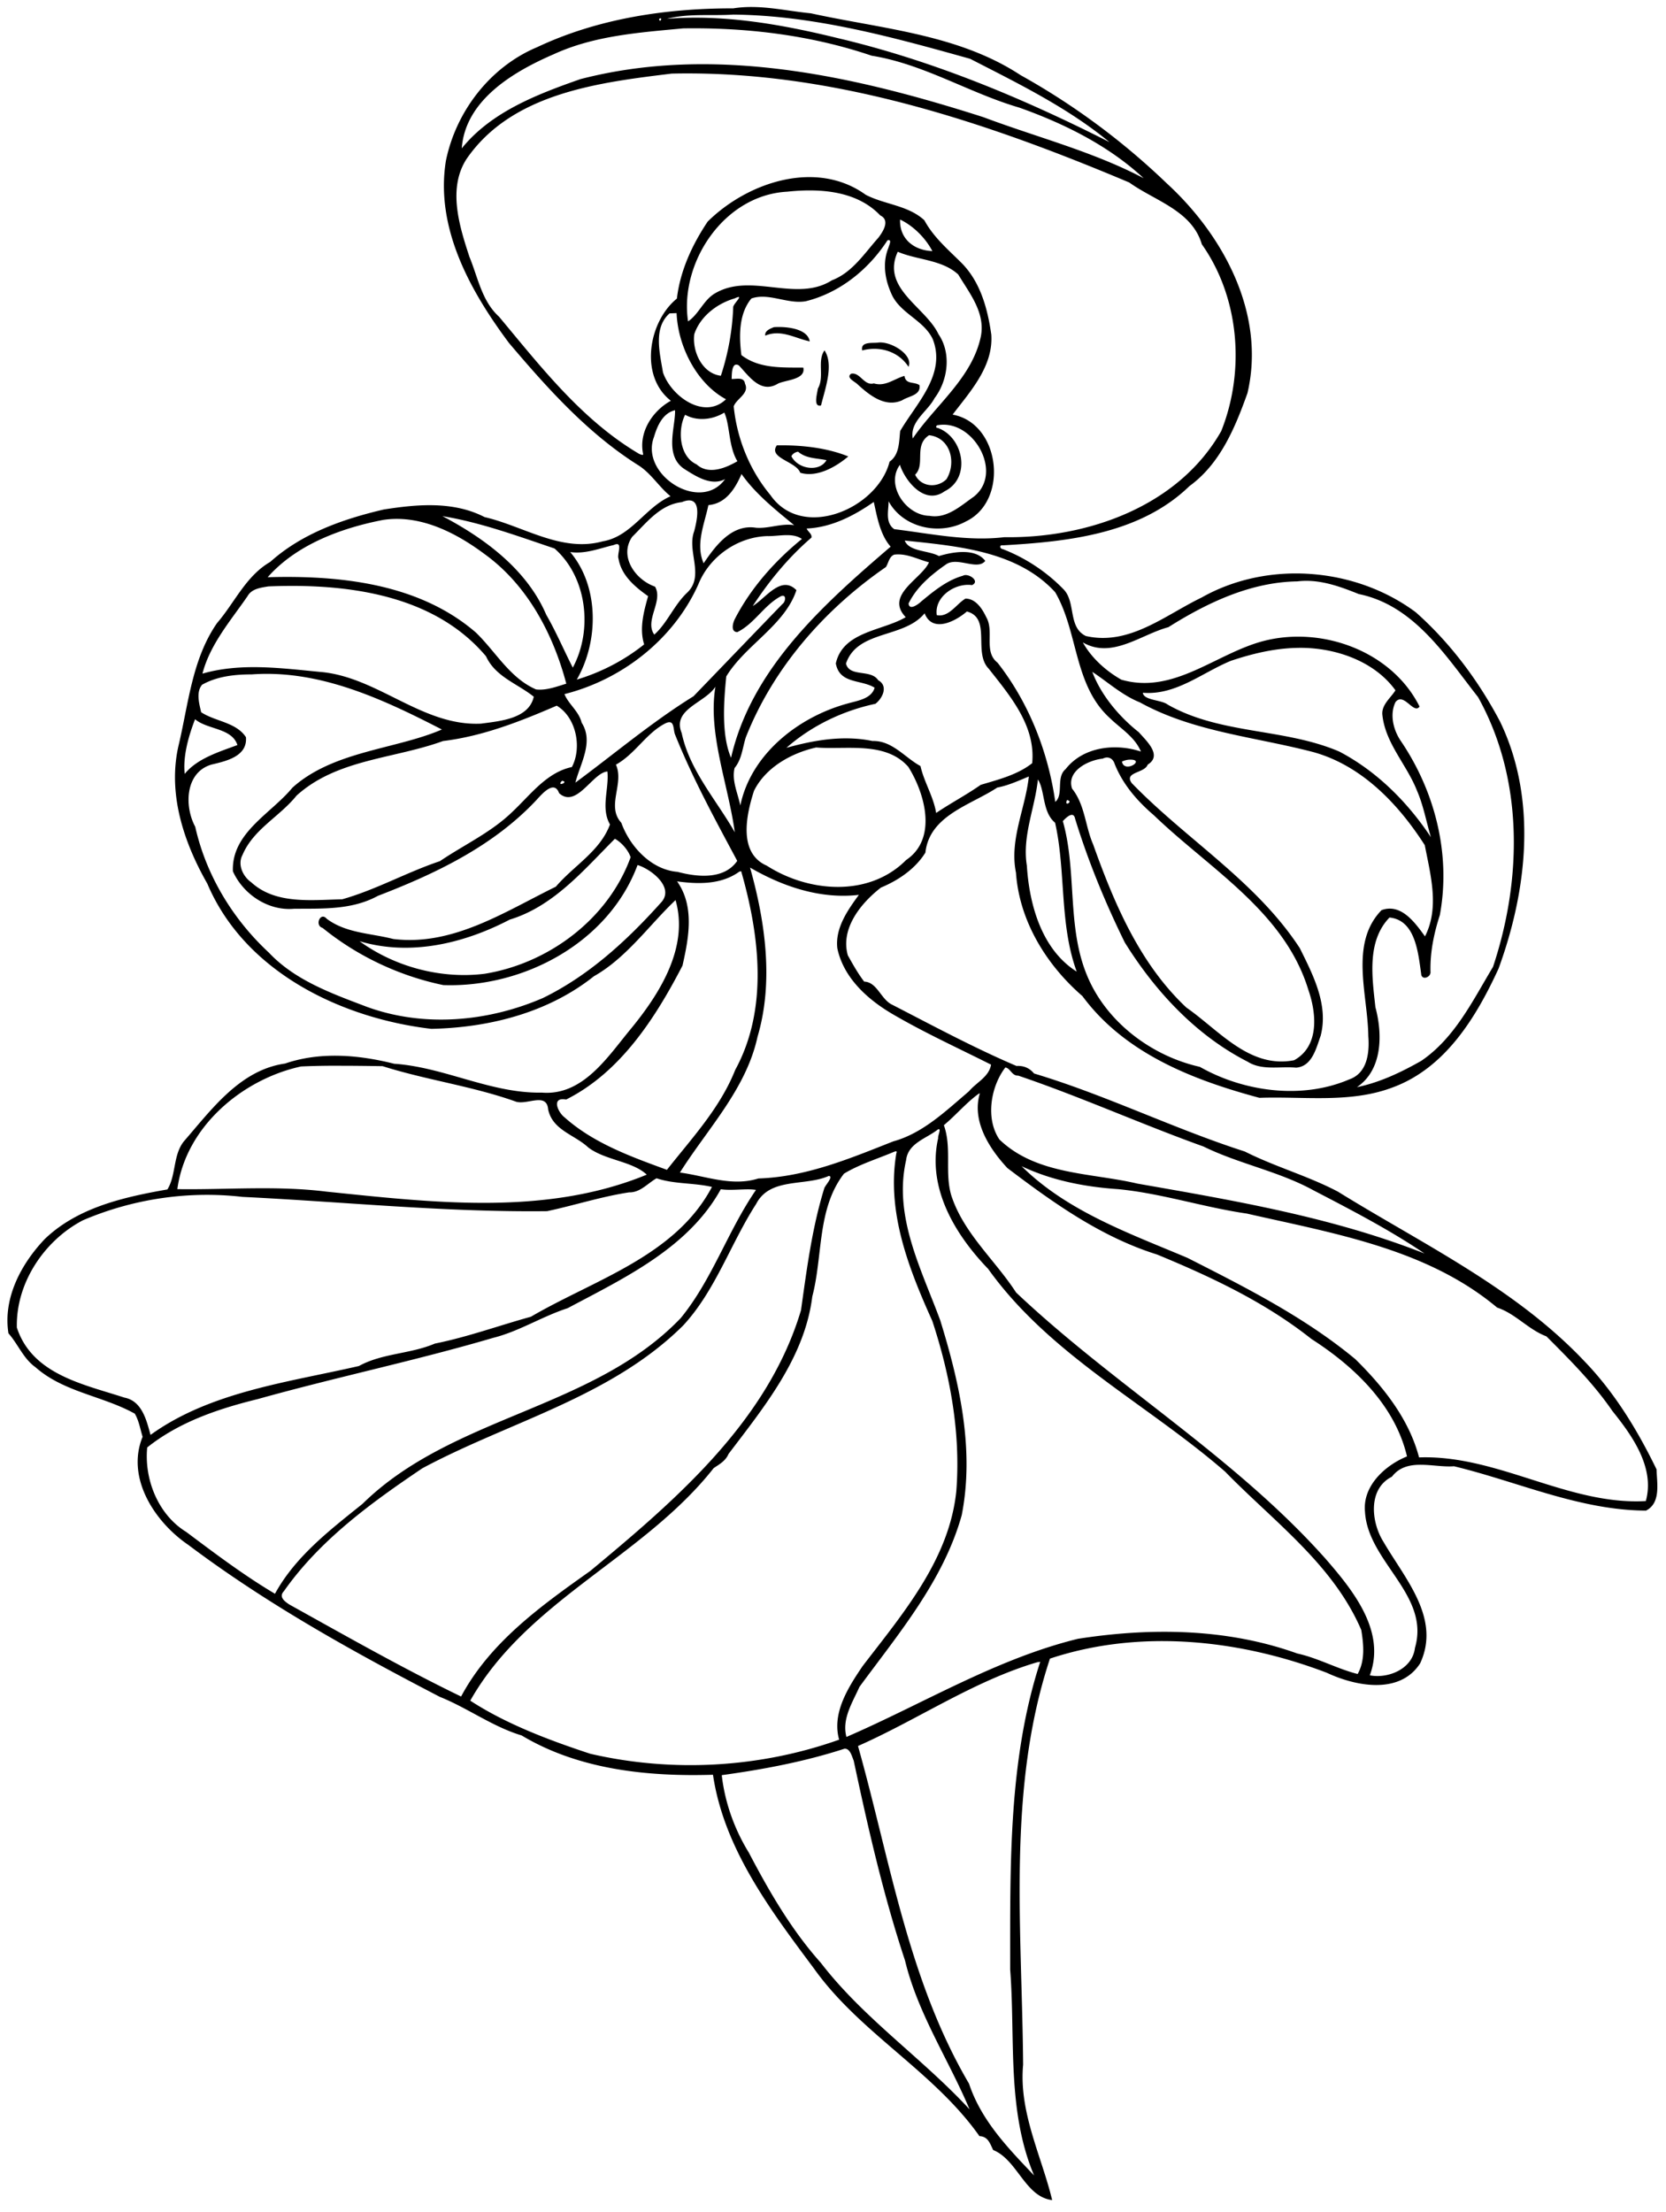
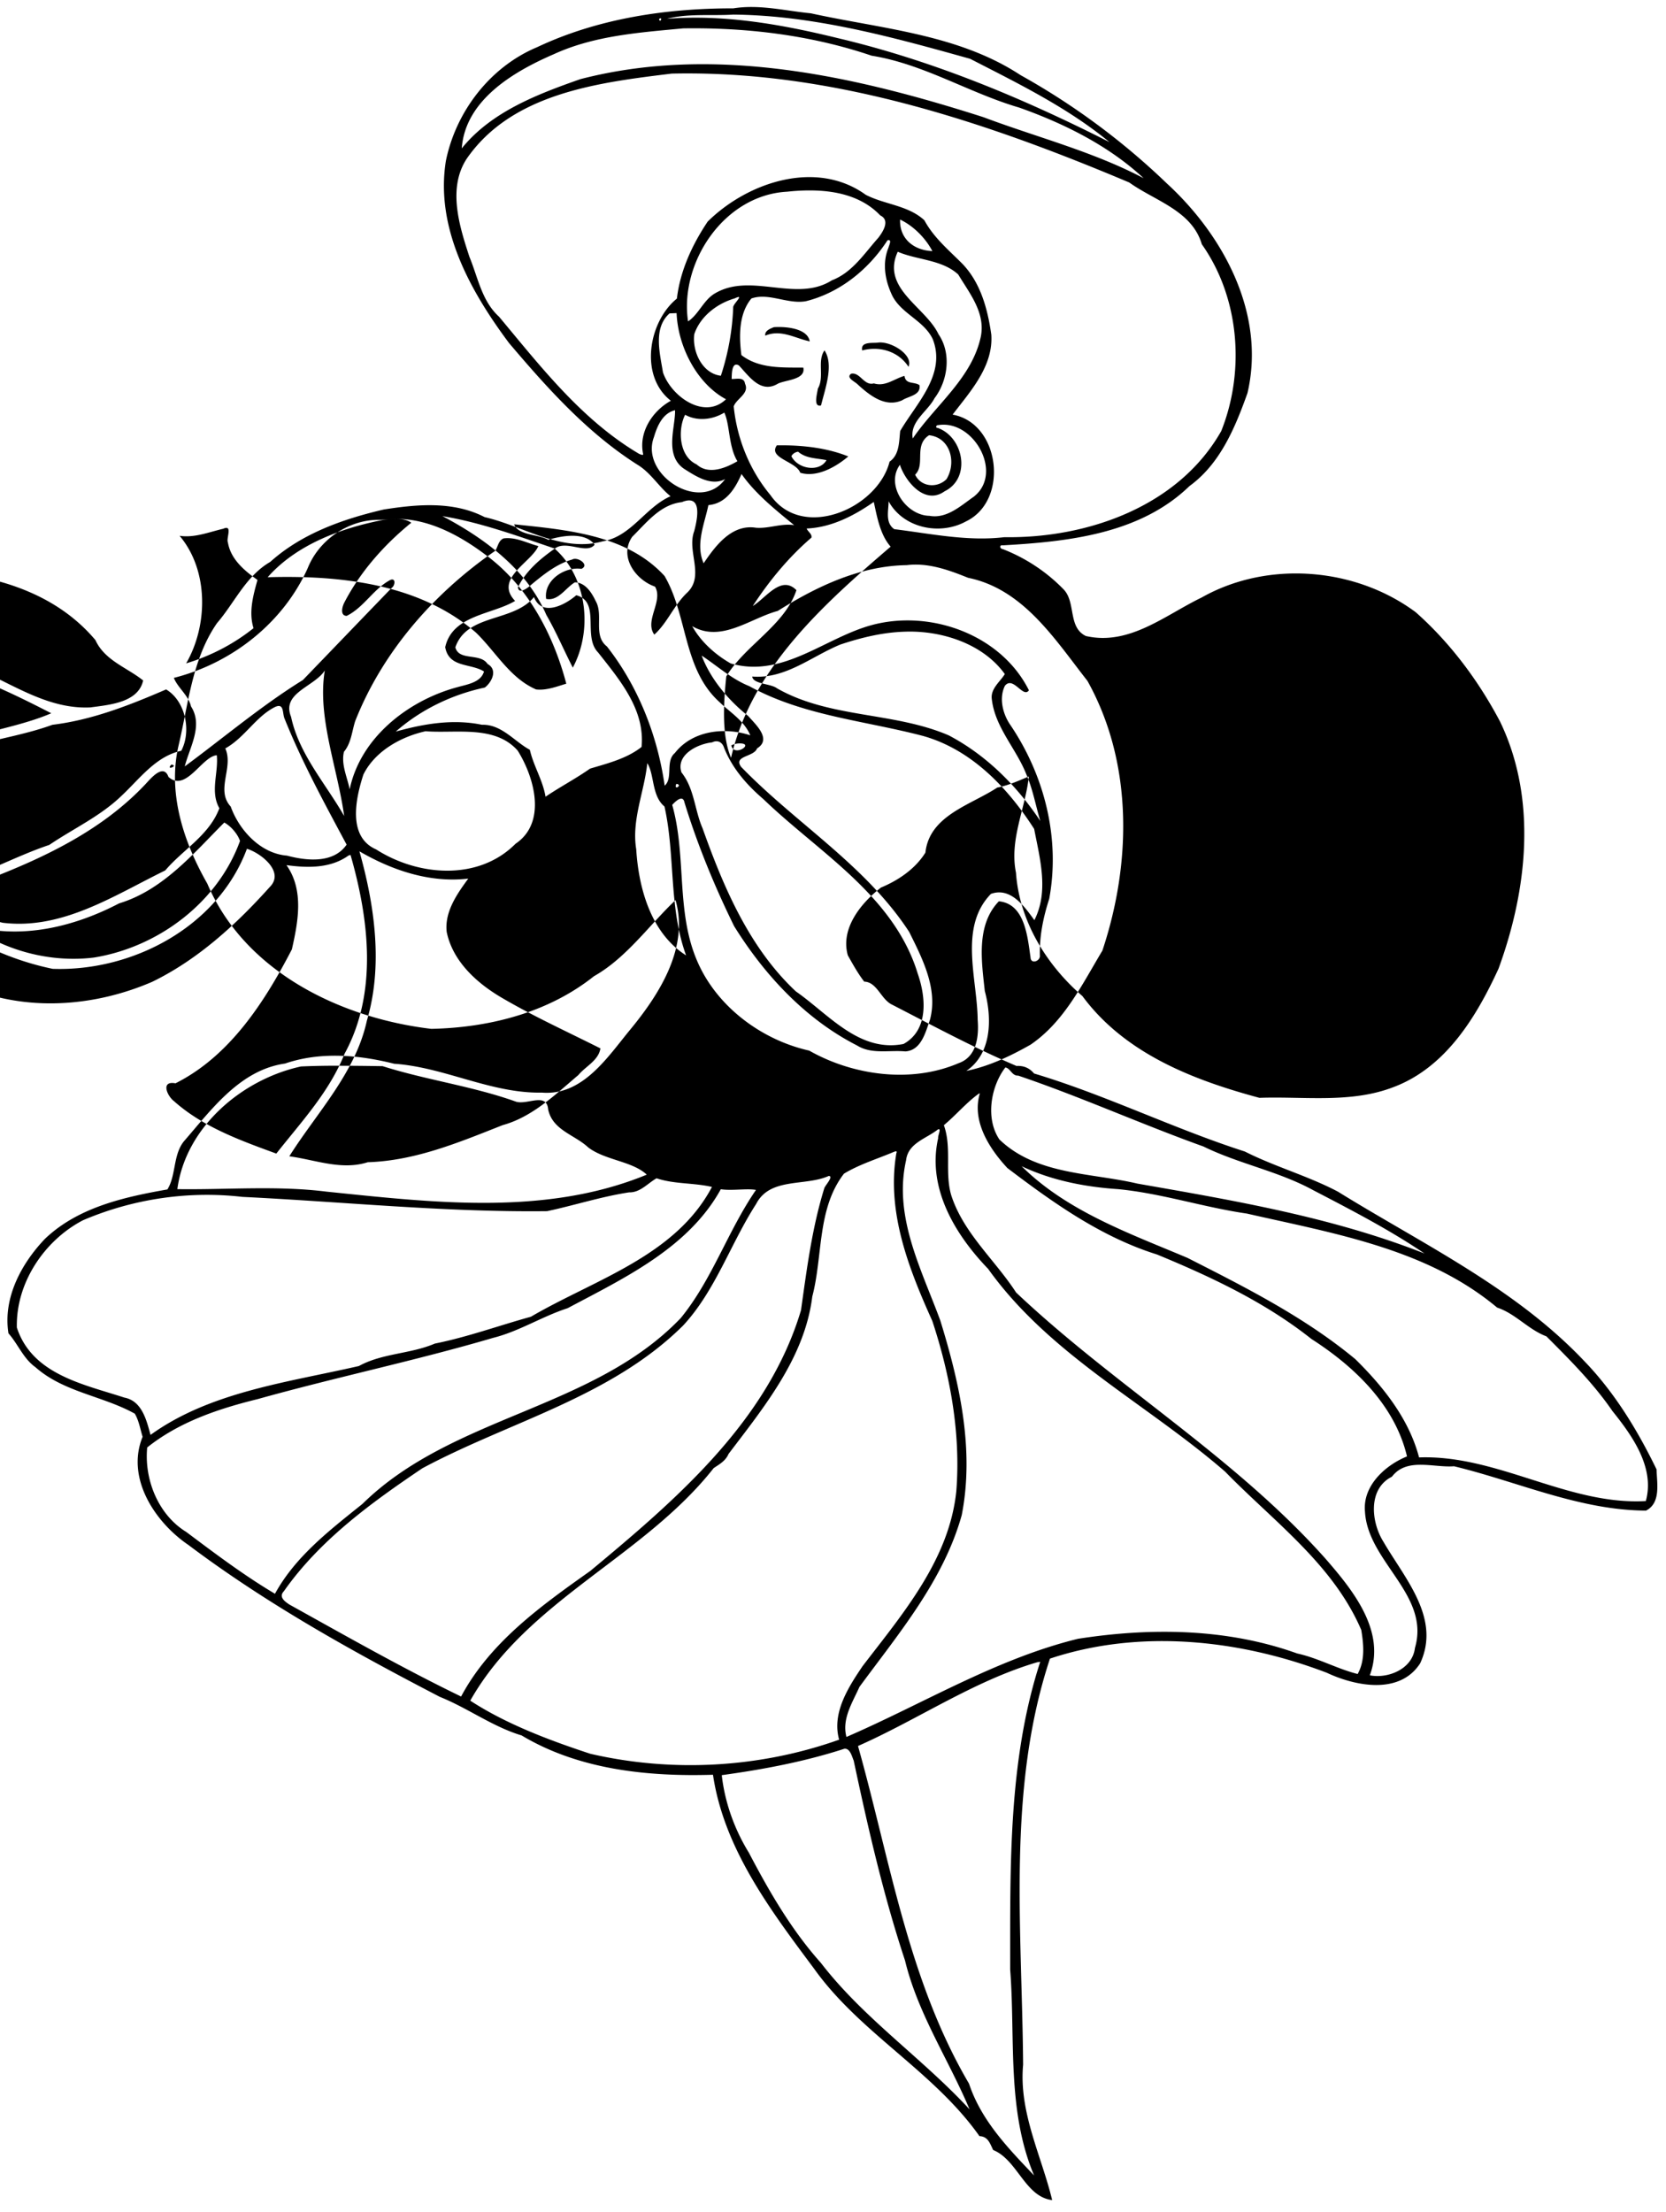
<svg xmlns="http://www.w3.org/2000/svg" height="1760pt" width="1768" viewBox="0 0 1326 1760">
-   <path d="M599.2 5.575c-5.152-.058-10.32.236-15.528 1.066-53.184-.09-107.712 8.039-156.144 30.888-37.328 15.61-64.576 51.03-72.632 90.416-8.608 53.424 19.376 103.608 50.224 144.944 30.344 35.752 62.28 71.48 102.192 96.8 10.736 6.464 16.992 17.592 26.384 25.12-20.032 8.808-31.256 32.064-53.936 35.864-32.928 9.112-63.008-12.104-94.08-19.28-24.8-12.808-53.632-10.208-80.272-6.024-32.472 7.584-65.128 19.064-90.352 41.704-19.368 11.208-28.248 32.36-42.328 48.672-19.736 28.504-22.68 63.752-30.416 96.584-9.192 38.344 3.72 77.472 22.696 110.696C194.696 773.09 271.2 810.081 343.296 818.561c45.944-.96 92.912-12.8 129.432-41.872 25.96-14.624 44.368-41.144 64.952-60.568 10.8 37.632-12.688 74.64-35.84 102.76-18.088 21.84-37.88 53.04-70.48 50.4-40.6.8-77.52-20.24-117.64-22.96-28.208-7.12-58.92-9.76-86.832-.16-35.904 5.12-58.44 36.48-80.696 62.08-8.592 11.04-5.968 26.88-12.968 38.08-34.544 6.08-71.244 14.24-97.496 39.36-18.848 19.76-33.478 47.04-28.998 75.12 7.65 8.64 11.9 20.16 21.51 26.96 22.36 19.84 53.616 22.8 79.056 36.96 3.272 5.6 4.312 12.24 6.208 18.4-13.432 32.72 9.688 67.84 36.376 86 62.432 46.96 130.832 84.88 200.144 120.88 22.368 8.96 41.976 23.76 65.152 30.72 45.4 27.2 100.144 32.88 152.296 31.28 8.752 58.88 45.8 107.76 80.376 154.16 36.648 51.44 95.232 81.68 131.72 133.36 6.896.24 8.4 6 10.928 11.04 19.424 7.92 25.264 37.2 46.944 39.84-8.4-34.96-26.64-69.92-23.12-107.68-.8-107.52-13.04-219.28 21.36-323.12 71.44-23.76 150.88-15.28 220.4 11.28 22.88 10.72 58 17.68 74.24-7.52 16.72-35.92-12.24-67.44-29.12-96.56-9.92-15.6-12.64-42.32 6.64-51.92 11.84-15.52 33.04-7.04 49.44-8.32 50.8 12.24 99.84 35.04 152.8 35.28 12.08-6.08 8.64-22.08 8.4-32.8-15.12-31.12-33.28-61.04-57.44-86.08-55.28-58.4-128.72-93.12-196.16-134.88-23.84-12.56-50-19.76-74.08-31.92-56.8-18.24-110.64-44.96-167.76-62.08-3.76-4.48-8.32-6.32-14-6-34.12-14.56-66.88-32.24-99.864-49.208-8.264-4.672-11.384-17.584-21.336-17.896-5.008-6.48-9.04-13.784-13.04-20.904-6.08-21.488 10.648-41.76 26.392-53.928 13.96-5.816 27.304-14.888 35.36-27.816 3.256-29.68 36.16-37.808 57.192-51.752 8.816-1.648 16.896-5.416 25.136-8.8-2.8 25.72-15.6 50.232-10.24 76.544 2.64 38.424 24.24 73.424 52.88 98.168 33.76 45.672 87.92 66.712 140.88 80.952 35.44-1.28 72.64 4.56 106.56-8.48 41.68-15.6 66.08-55.84 83.76-94.32 22.88-62.552 30.96-134.864 1.2-196.56-17.2-32.56-39.52-62.512-67.04-86.928-48.24-35.936-118-41.44-170.48-11.76-29.04 14-57.6 38.56-92.16 30.616-14.32-6.928-7.84-26.392-17.44-36.832-13.6-14.104-30.4-25.216-48.656-32.296-2.432-.16-2.928-3.568-.048-3 52.064-2.944 109.264-9.016 148.624-47.16 24.48-17.768 36.32-46.464 46.16-73.96 14.72-62.76-18.88-125.208-64-166.664-34.96-33.632-74.16-62.696-116.64-86.344-49.632-32.612-110.424-36.742-166.912-49.172-15.416-1.492-30.672-4.83-46.128-5.005zm-15.56 6.035c64.224.61 126.96 17.96 188.52 35.18 38.24 19.63 77.6 38.834 110.88 66.282C814.08 78.07 742.12 48.08 666.688 30.304 622.344 19.45 576.672 11.3 530.848 14.97c17.24-4.46 35.224-2.24 52.792-3.36zm-57.768 2.993c1.16.199-.712 3.719-1.328.517.64-.431 1.064-.562 1.328-.517zm27.344 7.911c47.552.087 95.392 6.468 140.528 21.796 41.528 6.63 77.624 29.68 117.616 41.33 35.76 12.72 71.12 30.312 98.88 56.152-40.4-21.288-84.96-32.568-127.488-48.552-102.72-32.89-214-57.92-320.776-30.29C427.632 74.99 391 88.96 367.52 118.04c2.824-38.6 41.4-61.17 73.488-75.02 32.112-14.7 67.96-17.15 102.704-20.44 3.168-.05 6.336-.072 9.504-.066zm-6.752 35.91C668.712 58.214 787.2 98.087 898.8 145.198c20.4 14.648 49.84 22.256 57.76 49.152 30 42.456 34.56 100.784 15.44 148.624-34.16 60.136-106.64 85.392-172.68 84.416-29.336 3.472-58.552-2.792-87.552-6.384-7.416-5.192-4.528-14.656-4.512-22.176 11.672 21.384 40.832 27.416 61.568 16.016 34.536-16.512 27.368-78.136-10.624-84.976 13.96-18.352 32.504-38.344 30.8-63.616-2.888-20.24-8.408-41.104-22.944-56.296-10.84-10.904-22.936-20.936-30.312-34.672-12.864-11.96-31.584-12.48-46.696-20.312-39.224-28.336-94.032-10.064-125.792 21.328-12.32 18.376-21.912 39.12-24.504 61.264-22.512 18.192-30.192 61.56-4.792 81.288-14.672 8.064-25.72 25.032-22.12 42.152.568 1.768-2.28.432-3.032.16-45.6-26.88-78.288-69.28-111.68-109.264-13.656-12.376-16.752-31.248-23.496-47.528-8.016-24.464-17.504-54.552-2.208-78.024 36.128-52.332 105.064-60.681 163.2-67.781 3.944-.092 7.896-.14 11.84-.148zm97.352 93.08c20.816-.097 42.08 4.4 56.816 19.895 8.088 3.872 2.096 12.968-1.512 17.728-11.168 12.472-20.688 27.672-37.032 33.904-28.264 17.936-64.136-6.464-92.776 10.24-9.264 5.168-13.224 16.928-21.68 22.408-6.936-46.528 28.392-100.504 78.96-103.168 5.608-.608 11.4-.984 17.224-1.008zm72.576 23.167c10.56 4.992 20.272 14.752 25.696 25.096-14.624-.544-26.248-9.72-25.696-25.096zm-8.832 16.392c2.136.256-.048 4.28-.416 6.024-5.216 12.64-2.576 26.616 3.224 38.536 7.512 14.248 24.928 19.384 32.008 34.136 10.984 28.096-13.12 51.216-25.896 73.136-.96 8.632-.56 18.912-8.448 24.392-9.424 37.344-69.512 63.24-94.872 26.552-16.552-19.856-26.64-44.912-29.184-70.544 2.176-6.192 12.76-10.24 8.984-18.048-.72-5.504-6.84-3.6-10.632-3.728.168-3.096-.2-14.2 5.752-10.792 8.088 8.552 17.416 22.8 31.096 14.496 6.16-3.024 22.264-3.088 20.2-12.744-16.856-.144-35.208.928-49.288-9.984-1.92-14.88-2.184-32.808 7.952-45.016 13.728-4.864 29.008 4.792 43.384 2.16 27-6.728 49.864-25.2 64.936-48.44.496-.136.896-.176 1.2-.136zm6.984 9.224c15.376 6.664 35.128 6.152 48.136 18.104 9 15.008 21.592 30.2 18.04 49.088-6.872 33.136-36 54.568-54.248 81.376-2.488-13.528 11.824-21.416 17.336-32.032 10.864-14.352 13.456-35.952 3.16-50.92-10.32-21.816-45.896-36.48-32.424-65.616zm-126.752 36.016c2.264-.144-3.744 5.368-4.216 7.848-.64 18.712-4.008 37.032-9.824 54.8-14.992-1.792-22.92-19.536-21.16-33.072 4.728-14.184 18.136-24.4 32.152-28.472 1.568-.736 2.528-1.072 3.048-1.104zm-49.28 12.816c1.104 26.792 16.272 56.2 39.312 68.528-17.352 16.704-43.76-2.456-50.152-21.36-2.488-15.256-7.928-35.384 5.248-46.944 1.392-.056 4.192-.176 5.592-.224zm81.088 11.048c-1.336 0-2.576.056-3.672.136-2.888 1.152-7.544 2.936-6.808 6.752 12.448-5.344 23.872 2.184 35.368 4.536-1.584-9.328-15.552-11.464-24.888-11.424zm80.808 12.296c-.704.008-1.384.064-2.04.176-4.624.4-13.624-.84-12.128 6.184 14.304-3.856 29.192 1.056 36.84 13.008 3.984-8.784-12.08-19.504-22.672-19.368zm-44.176 6.288c-6.04 8.512.184 21.04-5.272 30.424-.552 4.032-3.872 15.024 2.512 13.4 3.288-13.456 10.384-32.328 2.76-43.824zm22.512 18.456c-.416 0-.848.04-1.296.136-4.4 3.088 2.888 6.224 4.928 8.264 9.456 8.648 22.112 19.064 35.816 12.784 4.952-3.28 15.048-3.88 13.608-12-4.312-2.912-10.96-.296-11.92-7.344-8.168 2.296-15.192 8.768-24.368 5.984-7.344 2.032-10.528-7.8-16.768-7.824zM537.28 326.391c.4 13.272-8.688 35.488 6.96 46.448 9.328 5.92 21.792 14.264 32.872 8.328-19.536 27.4-68.096-3.528-56.584-33.536 2.568-8.736 6.984-19 16.752-21.24zm39.208 1.888c4.536 9.632 3.304 27.16 10.44 38.688-9.536 5.48-22.976 11.056-32.48 2.52-14.168-6.52-15.056-27.824-9.152-39.496 9.656 5.328 21.736 4.024 31.192-1.712zm174.136 9.616c26.344-.384 47.248 39.368 24.456 57.248-10.408 7.28-21.576 17.744-35.288 15.248-18.552-.264-35.304-24.304-23.544-40.592 4.168 12.776 19.704 32.52 35.56 21.072 21.36-10.44 15.216-43-5.416-50.4-2.152-.024-1.32-2.344.312-2.224a26.145 26.145 0 013.92-.352zm-11.168 8.376c17.192 1.936 21.92 21.904 13.856 34.984-7.36 7.296-20.256 6.32-24.96-3.6 8.464-8.12-1.36-23.352 11.104-31.384zm-117.576 8.024c-1.2 0-2.392.008-3.576.032-7.2 10.168 15.368 12.72 18.624 21.792 13.144 4.032 28.264-4.528 38.232-12.968-16.24-6.592-35.288-8.896-53.28-8.856zm13.312 5.056c6.4 5.52 14.368 5.056 22.632 6.744-5.592 9.84-22.816 7.216-27.952-3.144 1.048-2.008 3.12-3.232 5.32-3.6zm-44.984 17.792c10.912 15.608 26.912 28.408 41.888 40.68-10.224-1.64-20.096 2.864-30.368 2.056-19.32-3.088-32.288 14.352-41.688 28.272-6.632-15.08.648-31.28 3.792-46.28 14.064-1.224 21.32-13.248 26.376-24.728zm-42.104 20.992c10.456-.456 6.376 17.024 4.424 24.488-6.072 16.136 8.712 35.688-5.848 49.136-10.272 9.8-15.608 23.952-25.904 33.152-8.064-11.184 7.352-26.632.568-38.192-15.656-5.4-28.864-24.048-18.2-39.576 11.48-11.304 22.336-25.736 39.536-27.632 2.136-.88 3.928-1.312 5.424-1.376zm147.344 1.216c2.408 10.504 4.8 25.928 13.44 35.568-52.92 45.408-110.776 96.728-127.032 168-7.68-17.928-5.88-44.288-3.8-64.752 15.04-24.856 46.504-40.568 55.832-68.624-12.16-12.376-24.376 6.344-34.76 12.616 13.072-20.008 28.52-38.816 46.696-54.408.68-2.912-2.888-4.784-3.792-7.256 19.608-.832 37.616-10.104 53.416-21.144zm-343.328 11.28c30.608 5.056 59.936 15.872 89.24 25.76 26.032 22.856 30.568 64.96 14.544 94.768-7.112-13.848-13.248-28.408-21.096-41.984-15.528-36.264-49.384-61.016-82.688-78.544zm-36.28 2.208c25.568.008 50.024 13.152 70.128 28.192 33.816 24.528 54.288 63.272 64.76 102.912-7.152 2.136-15.992 5.592-24.072 4.568-20.936-9.096-32.104-30.048-47.904-45.264-45.16-39.08-108.424-45.664-165.712-44 22.92-25.976 58.416-39.08 91.792-45.576a72.21 72.21 0 0111.008-.832zm310.904 12.92c4.216.048 8.224.72 11.504 3.048-21.416 17.408-40.392 38.72-53.192 63.32-1.808 3.344-3.744 10.624 1.784 10.792 13.68-6.712 21.368-21.568 34.72-28.576 4.616-1.904 3.792 4.512 1.168 6.232-23.64 24.416-47.16 48.944-70.768 73.384-32.928 20.368-63.16 45.952-94 68.712 3.84-15.16 14.832-32.44 4.984-47.704-2.096-9.008-10.744-15.04-13.656-22.728 45.992-11.608 87.072-43.744 106.568-87.384 8.816-21.92 31.064-37.616 54.752-38.336 4.96.16 10.712-.816 16.136-.76zm93.352 4.296c41.76 4.472 89.504 8.12 119.744 41.12 18.56 31.872 14.64 74.024 43.68 100.296 8.64 8.36 19.76 14.896 24.56 26.48-20.4-6.8-46.08-3.848-60 14.04-7.76 6.432-1.28 20.064-8.16 26.016-5.68-39.928-21.04-78.976-45.96-110.776-11.352-8.84-2.392-24.992-9.016-36.256-3.112-6.608-8.344-14.736-16.504-14.72-7.216 4.224-13.28 15.168-22.84 13.144-2.112-14.592 14.552-25.84 28.048-23.88 6.896-3.128-3.08-9.992-7.328-7.424-12.368 3.44-23.112 12.136-32.944 20.328-2.296 2.16-9.616 7.744-10.224 1.776 6.28-13.144 18.168-23.04 29.92-31.224 9.096-6.208 24.848 5.192 31.12-2.704-7.824-10.488-26.152-7.112-36.896-3.864-7.944-4.536-23.776-3.36-27.2-12.352zm-229.184 2.856c4.24-.232.024 8.64 1.4 11.656 2.24 13.344 13.192 22.432 23.536 29.752-3.488 12.408-7.12 25.744-3.16 38.368-15.848 12.68-34.168 22.16-53.632 28.016 17.456-30.144 18.088-73.904-5.216-101.496 11.872 1.792 23.36-2.952 34.704-5.6.984-.448 1.768-.664 2.368-.696zm224.488 8.16c8.288.16 16.048 4.224 23.992 6.32-5.68 13.12-35.448 25.992-18.504 43.632-18.408 10.96-49.936 11.2-55.64 36.816 3.024 16.56 20.152 12.6 30.88 19.312-2.488 8.912-13.856 10.368-21.384 12.544-39.24 10.616-77.04 40.28-85.52 81.232-1.944-9.808-6.976-19.816-4.552-29.896 5.792-6.992 6.288-16.08 8.928-24.36 21.888-55.432 62.792-101.976 111.528-135.544 2.08-3.272 2.544-8.328 6.68-9.872a24.737 24.737 0 013.592-.184zm323.48 21.056c14.8-.2 29.04 5.04 42.56 10.496 44.08 8.976 69.2 49.216 94.96 81.984 36.4 65.16 35.12 145.024 11.92 214.624-16.16 26.896-30.48 56.688-57.2 74.848-15.84 8.96-32.8 17.12-51.12 20.88 20.48-13.84 20.48-42.16 14.72-63.6-2.56-23.6-7.04-52.456 11.2-71.368 20.8 2.056 22.8 28.368 25.2 44.608.16 5.784 7.92 3.048 7.44-1.48-.4-15.44 2.72-30.488 7.44-45.096 8.88-48.056-3.68-97.912-30.8-138.112-6.16-8.8-9.36-21.464-4.48-31.352 6.56-8.208 14.56 10.24 19.12 3.568-22-44.016-77.52-64.184-124-52.184-38 9.824-71.52 42.896-113.36 30.816-12.16-6.92-23.68-17.16-30.64-29.656 23.12 13.408 46.08-6.216 68.08-12.104 30.8-19.416 65.52-35.904 102.64-36.44 2.16-.264 4.24-.408 6.32-.432zm-807.84 4.024c56.576-.168 117.76 10.864 155.808 56.024 7.456 16.312 25.104 21.776 38 32.136-3.936 17.68-26.992 19.376-42.056 21.432-46.944 2.2-82.424-37.552-128.28-41.192-30.928-2.968-63.056-7.336-93.376 1.4 6.04-23.376 22.568-42.28 35.984-61.776 3.288-5.856 10.568-6.624 16.536-7.632a460.593 460.593 0 0117.384-.392zm538.528 20.344c19.824 5.312 4.696 32.608 17.416 45.576 17.192 21.816 37.432 45.528 34.552 75.12-11.6 9.232-26.936 13.04-41 17.256-11.4 8.016-24.08 14.64-35.432 22.352-2.144-13.12-9.568-24.448-12.488-37.328-12.408-6.688-22.52-20.416-38.152-19.92-23.016-4.768-46.272-.784-68.544 5.424 19.976-17.544 44.84-29.504 70.864-35.032 5.552-4.264 10.544-14.136 2.16-18.776-5.8-9.008-22.792-2.136-25.616-13.224 9.16-26.952 46.096-19.824 62.592-39.992 6.192 15.888 24.488 6.488 33.648-1.456zm264.688 28.928c28.24-.224 59.52 10.368 76.4 33.784-3.36 5.664-11.28 11.472-10.4 19.536 2.4 22.8 19.52 39.712 27.6 60.432 5.12 11.8 7.36 24.616 11.04 36.912-18.64-27.968-42.88-52.328-72.88-68.112-43.76-18.808-94.56-13.464-136.64-37.4-4.96-3.88-19.12-3.264-19.76-9.408 26.4 2.152 47.12-16.016 70.16-25.448 16.72-5.576 34-9.768 51.76-10.24.96-.032 1.84-.048 2.72-.056zm-164.88 19.12c11.12 7.168 23.76 18.688 37.84 24.248 42.64 23.576 92 27.456 138.32 39.648 38.48 10.768 67.52 41.288 88.48 74 4.56 23.72 11.84 49.648.16 72.56-7.92-10.92-18.96-26.52-34.56-20.888-25.76 26.496-10.88 67.328-10.56 100.128 1.04 13.12-.64 29.52-15.2 34.56-37.68 16.16-83.92 9.84-118.88-10-38.32-8.56-74.64-35.68-89.84-72.88-16.16-39.016-7.84-82.568-19.2-122.608 2.56-2.832 8.48-8.52 9.76-1.936 10.4 33.832 23.92 66.648 39.52 98.416 24.16 38.872 56.72 73.968 97.84 94.928 11.44 7.2 25.68 3.52 38.48 4.72 12.8-.88 16.08-15.6 19.6-25.36 6.4-24.504-6-48.32-16.56-69.656-34.56-53.08-90.32-86.472-133.76-131.336-6.56-8.984 10.24-7.808 12.64-14.72 12-7.384-1.12-18.968-7.04-25.792-15.68-12.36-30.16-29.632-37.04-48.032zm-658.888 1.592c50.272-.568 97.44 21.744 141.224 44.264-36.768 15.88-86.464 16.992-118.992 46.312-17.04 20.704-48.608 35.888-47.344 66.52 8.216 18.36 28.144 31.64 48.664 29.792 22.728-.184 46.072 1.024 66.736-10.272 46.016-17.712 91.632-39.464 125.96-75.992 4.272-4.584 14.296-16.76 18.256-5.728 13.792 12.624 26.712-16.416 38.464-17.224 1.448 14-5.472 28.96 2.048 42.144-7.928 21.368-28.92 32.856-43.08 49.496-40.616 19.872-81.984 47.48-129.416 41.624-17.872-4.608-37.624-4.56-52.992-16.12-5-5.816-9.816 5.416-3.256 7.304 27.656 22.464 61.12 38.248 96.08 45.488 63.88 2.224 131.576-33.704 154.608-95.512 10.6 3.12 30.416 18.16 18.208 30.368-26.816 29.896-57.192 57.728-93.568 75.448-43.792 18.912-94.72 23.552-140.096 6.992-27.728-10.552-57.104-20.96-77.944-43.08-28.816-26.744-50.024-61.68-58.664-100.208-8.768-16.168-8.128-43.312 13.032-49.464 11.408-2.704 28.672-6.456 27.344-21.776-7.872-11.984-24.56-12.472-35.656-19.864-1.528-6.84-4.24-15.92.76-21.872 11.984-6.744 26.008-8.208 39.528-8.216 3.384-.248 6.744-.384 10.096-.424zm358.936 10.224c-6.176 37.048 10.144 77.464 15.416 115.808-14.712-25.808-35.952-49.152-42.264-78.936-7.888-19.08 18.512-23.872 26.848-36.872zm-126.32 15.08c15.304 9.048 20.384 32.968 12.08 48.816-20.216 4.304-33.048 22.224-47.32 35.584-16.872 16.424-38.472 26.24-57.72 39.304-26.648 8.928-50.968 22.808-77.856 30.36-24.024.456-52.832 4.28-72.24-13.48-6.704-4.672-11.208-14.184-7.008-21.856 8.6-20.424 29.616-30.48 42.968-47.144 32.168-29.184 77.688-29.232 116.616-43.448 31.744-3.856 61.424-15.592 90.48-28.136zm-287.848 10.784c9.888 8.4 29.2 6.816 33.72 20.536-14.92 5.552-32.032 10.712-41.96 22.96-1.512-13.952 3.008-29.96 8.24-43.496zm377.36 2.384c4.208-.176 3.192 6.488 4.744 9.984 13.856 34.576 31.832 67.456 49.416 100.328-10.44 15.144-31.832 12.912-47.472 8.736-21.016-1.624-38.08-20.304-44.776-39.032-12.216-13.304 2.52-31.04-4.304-46.256 15.352-8.488 24.216-25.248 39.464-32.896 1.184-.568 2.144-.832 2.928-.864zm117.008 20.096c24.08 1.936 55.128-5.16 73.32 15.416 13.32 21.272 23.368 57.232-1.72 74.104-29.672 29.856-77.728 25.76-110.96 4.496-22.928-10.016-16.296-40.56-10.12-59.576 9.208-18.584 29.792-30.064 49.48-34.44zm231.272 7.976c3.04-.112 5.36 2.016 6.32 5.2 6.48 16.256 18 29.488 31.2 40.76 44.32 42.688 104 76.688 122.96 138.992 6.48 18.608 8.88 44.768-11.36 55.888-35.36 6.96-59.76-23.84-85.68-41.84-37.04-34.672-57.52-82.832-74.24-129.76-6.4-14.64-6.48-31.528-16.8-44.48-4.64-13.92 12.72-22.64 24.4-23.872 1.12-.576 2.24-.856 3.2-.888zm18.64 1.696c12.48-.12-4.64 11.376-6.56 1.552 1.6-.752 3.44-1.312 5.28-1.496.4-.032.88-.048 1.28-.056zm-73.44 15.752c5.76 8.912 3.36 25.952 13.68 34.448 8.72 38.864 3.28 80.384 17.2 118.456-27.84-17.544-37.76-53.24-39.68-84.344-3.84-23.368 6.4-45.608 8.8-68.56zm-378.784 1.096c6.192.888-5.008 5.176 0 0zm401.904 15.344c5.6.704-2.48 5.96 0 0zm-359.808 30.776c4.84 2.576 10.496 8.664 12.52 14.656-17.856 49.208-65.32 84.544-116.264 92.752-34.808 4.304-71.44-5.544-99.52-25.928 40.384 12.08 83.152 1.824 119.568-17.176 34.864-10.56 58.928-39.488 83.696-64.304zm107.568 22.888c26 15.12 56.032 25.304 86.632 21.72-8.592 11.76-19.024 26.256-17.16 42.48 4.856 23.424 23.976 40.656 43.8 52.288 25.416 14.88 52.312 27.12 78.56 40.32-1.632 9.76-11.752 14.16-17.584 21.2-18.248 15.44-36.576 33.36-60.232 39.84-34.648 13.68-69.472 28.32-107.384 29.52-20.984 6.64-41.624-1.92-62.44-4.72 21.888-34.72 52.696-66.32 61.76-108 12.944-43.68 6.208-91.464-5.952-134.648zm-7.072 2.88c14.672 51.136 21.8 109.528-4.712 158.088-12.136 30.48-34.456 54.24-54.368 79.52-28.64-10.48-58.52-21.2-81.576-41.84-5.104-3.84-10.832-16.32 1.336-14.08 43.136-21.6 70.912-64.64 92.632-106.56 4.896-21.696 9.84-47.04-4.304-67.008 16.832 2.28 35.064 2.68 49.496-7.72.376-.104 1.128-.304 1.496-.4zM272.056 847.92c10.832 0 21.664.16 32.48.32 34.392 10.96 71.792 15.92 106.352 28.32 9.096 2.56 24.288-7.68 25.408 6.16 3.576 16.56 20.992 20 31.864 30.16 13.544 10.32 35.112 10.88 46.616 21.68-80.568 33.12-170.296 22.16-254.872 13.52-39.448-4.96-79.144-1.44-118.744-2 6.576-49.44 51.488-87.36 98.424-97.6 10.816-.48 21.64-.64 32.472-.56zm528.12 1.36c4 .56 5.2 6.8 10.24 6.48 49.84 16.88 97.92 38.64 147.44 56.4 28.24 13.84 59.6 19.6 87.28 34.72 30 15.6 60.96 31.6 88.64 50.4-73.2-28.88-151.28-42.08-228.48-55.6-37.04-8.72-80.4-6.8-109.856-35.12-11.344-16.8-6.744-42.4 4.736-57.28zm-20.256 20.48c-6.696 22.08 7.44 44 21.856 59.52 36.56 27.76 74.8 54.96 119.12 68.8 43.2 17.84 86.08 38 122.88 67.2 34.08 21.84 66.48 52.64 76.08 93.44-17.52 7.12-35.44 23.52-33.44 44 2.24 40 52.16 66.08 39.76 108.4-2.08 17.28-22.16 24.56-35.92 21.76 13.12-35.12-13.52-67.76-35.28-92.8-72.4-81.28-167.6-137.44-246.24-211.76-16.912-26.08-41.928-47.2-51.672-77.52-5.28-18.16.632-37.68-5.824-55.6 9.448-7.84 17.424-17.44 27.296-24.72.344-.16 1.032-.56 1.384-.72zm-32.504 28.64c1.424.32-1.072 5.44-.728 7.2-8.952 39.6 13.488 76.64 39.784 103.92 49.064 68.64 126.184 107.12 188.664 161.36 38.56 39.6 85.84 73.6 108.32 125.92 1.92 11.6 3.12 24.4-2.88 35.04-16.24-4.08-31.52-12.72-48.08-16.32-55.84-20.08-116.56-20.72-174.56-11.68-65.208 16-123.208 51.68-184.232 78.08-3.84-14.32 4.8-27.36 10.344-39.84 31.304-42.56 66.936-84.72 81.408-136.64 10.224-52.08-1.68-105.04-17.048-154.8-15.048-40.88-37.392-82.64-27.24-127.52 1.536-13.76 16.176-17.2 25.376-24.56.384-.16.664-.16.872-.16zM713.232 916c.472.08.656.48.192 1.52-7.92 46.64 9.824 91.76 28.624 133.44 14.328 43.44 22.672 89.52 19.112 135.2-5.536 54.56-42.552 97.6-74.576 139.36-11.376 16.8-24.688 37.44-18.696 58.56-63.16 22.48-132.88 26.32-198.128 11.2-32.832-10.8-67.144-23.76-95.472-42.24 45.2-79.92 138.016-114.16 193.76-185.04 4.584-3.04 9.48-5.76 11.776-11.2 28.56-37.68 60.664-76.8 66.688-125.28 8.536-32.48 3.68-69.84 25.232-97.76 12.304-7.44 26.392-11.68 39.592-17.28.672-.24 1.424-.56 1.896-.48zm99.904 11.84c24 11.36 50.4 16.48 76.72 18.24 34.8 3.36 68.16 14.48 102.56 19.44 69.04 15.76 143.2 27.92 199.2 74.8 14.48 4.72 24.72 17.44 39.2 22.88 18.56 18.56 37.6 37.6 52.56 59.44 15.84 19.68 33.92 45.04 26.56 71.6-61.92 3.52-118.08-36.96-180.48-34.72-8-30.64-28.56-56.4-50.8-78.24-40.16-33.28-87.12-56.96-133.44-80.48-46.16-19.52-95.84-37.04-132.08-72.96zm-153.56 7.76c4.248.08-2.8 7.52-3.48 9.68-9.784 31.6-13.968 64.48-18.56 97.12-26.352 88.24-99.32 150.64-167.712 207.44-39.08 27.68-79.76 56.72-102.832 99.92-46.584-22.56-91.584-48.16-136.552-73.12-3.656-2.4-8.896-6.08-4.512-10.64 28.52-40.64 69.496-70.4 110.24-97.84 69.408-37.2 149.96-56.48 207.496-113.52 25.776-27.76 37.784-65.2 58.184-96.8 11.024-21.36 38.936-13.84 57.728-22.24zm-137 1.84c13.848 4.72 29.648 3.52 44.08 6.88-29.112 55.12-93.328 73.6-144.112 103.28-25.52 7.04-50.48 16.16-76.456 21.36-19.448 8.32-41.784 7.6-60.416 17.84-56.328 12.96-118.384 20.48-165.848 54.8-3.096-10.96-6.512-26.96-20.848-29.68-32.67-10.64-73.32-18.4-85.552-55.68-.889-35.28 21.622-69.2 52.522-85.36 39.758-17.04 83.944-23.6 126.968-18.64 80.8 3.92 161.576 12.32 242.536 11.36 21.8-4.64 43.152-11.6 65.256-14.96 8.872.24 14.752-7.2 21.872-11.2zm51.128 8.72c8.792 1.36 20.872-.8 27.992.56-22.4 32.48-34.784 71.28-59.928 102-69.912 72.88-181.584 77.36-253.256 147.76-25.976 20.88-53.376 41.76-69.656 71.52-24.568-14.56-47.688-32-70.64-49.2-22.312-13.68-33.528-41.76-31.048-67.2 25.44-20.32 56.704-30.8 87.96-38.48 62.104-17.36 125.896-30.64 187.376-48.72 20.752-5.2 38.984-17.04 59.288-23.6 45.416-24.16 96.184-48 121.912-94.64zm254.232 376c-25.6 78.48-23.84 163.04-23.92 244.8 4.24 54.8-2.88 111.92 19.04 163.84-20.72-21.76-42.04-43.68-51.792-73.04-48.48-82.4-62.872-178.16-88.368-268.64 47.968-21.2 91.968-51.68 142.64-66.64.56-.08 1.76-.24 2.4-.32zm-155.808 69.12c4.496-.32 5.896 6.08 7.336 9.44 11.44 53.6 23.6 107.04 40.856 159.04 10.176 42.24 34.672 78.8 51.392 118.48-37.568-40.72-84.384-72.4-118.352-116.56-23.4-26.16-41.104-56.72-57.32-87.68-11.496-18.64-19.128-40-21.576-61.68 33.064-4.56 65.864-10.72 97.664-21.04z" />
+   <path d="M599.2 5.575c-5.152-.058-10.32.236-15.528 1.066-53.184-.09-107.712 8.039-156.144 30.888-37.328 15.61-64.576 51.03-72.632 90.416-8.608 53.424 19.376 103.608 50.224 144.944 30.344 35.752 62.28 71.48 102.192 96.8 10.736 6.464 16.992 17.592 26.384 25.12-20.032 8.808-31.256 32.064-53.936 35.864-32.928 9.112-63.008-12.104-94.08-19.28-24.8-12.808-53.632-10.208-80.272-6.024-32.472 7.584-65.128 19.064-90.352 41.704-19.368 11.208-28.248 32.36-42.328 48.672-19.736 28.504-22.68 63.752-30.416 96.584-9.192 38.344 3.72 77.472 22.696 110.696C194.696 773.09 271.2 810.081 343.296 818.561c45.944-.96 92.912-12.8 129.432-41.872 25.96-14.624 44.368-41.144 64.952-60.568 10.8 37.632-12.688 74.64-35.84 102.76-18.088 21.84-37.88 53.04-70.48 50.4-40.6.8-77.52-20.24-117.64-22.96-28.208-7.12-58.92-9.76-86.832-.16-35.904 5.12-58.44 36.48-80.696 62.08-8.592 11.04-5.968 26.88-12.968 38.08-34.544 6.08-71.244 14.24-97.496 39.36-18.848 19.76-33.478 47.04-28.998 75.12 7.65 8.64 11.9 20.16 21.51 26.96 22.36 19.84 53.616 22.8 79.056 36.96 3.272 5.6 4.312 12.24 6.208 18.4-13.432 32.72 9.688 67.84 36.376 86 62.432 46.96 130.832 84.88 200.144 120.88 22.368 8.96 41.976 23.76 65.152 30.72 45.4 27.2 100.144 32.88 152.296 31.28 8.752 58.88 45.8 107.76 80.376 154.16 36.648 51.44 95.232 81.68 131.72 133.36 6.896.24 8.4 6 10.928 11.04 19.424 7.92 25.264 37.2 46.944 39.84-8.4-34.96-26.64-69.92-23.12-107.68-.8-107.52-13.04-219.28 21.36-323.12 71.44-23.76 150.88-15.28 220.4 11.28 22.88 10.72 58 17.68 74.24-7.52 16.72-35.92-12.24-67.44-29.12-96.56-9.92-15.6-12.64-42.32 6.64-51.92 11.84-15.52 33.04-7.04 49.44-8.32 50.8 12.24 99.84 35.04 152.8 35.28 12.08-6.08 8.64-22.08 8.4-32.8-15.12-31.12-33.28-61.04-57.44-86.08-55.28-58.4-128.72-93.12-196.16-134.88-23.84-12.56-50-19.76-74.08-31.92-56.8-18.24-110.64-44.96-167.76-62.08-3.76-4.48-8.32-6.32-14-6-34.12-14.56-66.88-32.24-99.864-49.208-8.264-4.672-11.384-17.584-21.336-17.896-5.008-6.48-9.04-13.784-13.04-20.904-6.08-21.488 10.648-41.76 26.392-53.928 13.96-5.816 27.304-14.888 35.36-27.816 3.256-29.68 36.16-37.808 57.192-51.752 8.816-1.648 16.896-5.416 25.136-8.8-2.8 25.72-15.6 50.232-10.24 76.544 2.64 38.424 24.24 73.424 52.88 98.168 33.76 45.672 87.92 66.712 140.88 80.952 35.44-1.28 72.64 4.56 106.56-8.48 41.68-15.6 66.08-55.84 83.76-94.32 22.88-62.552 30.96-134.864 1.2-196.56-17.2-32.56-39.52-62.512-67.04-86.928-48.24-35.936-118-41.44-170.48-11.76-29.04 14-57.6 38.56-92.16 30.616-14.32-6.928-7.84-26.392-17.44-36.832-13.6-14.104-30.4-25.216-48.656-32.296-2.432-.16-2.928-3.568-.048-3 52.064-2.944 109.264-9.016 148.624-47.16 24.48-17.768 36.32-46.464 46.16-73.96 14.72-62.76-18.88-125.208-64-166.664-34.96-33.632-74.16-62.696-116.64-86.344-49.632-32.612-110.424-36.742-166.912-49.172-15.416-1.492-30.672-4.83-46.128-5.005zm-15.56 6.035c64.224.61 126.96 17.96 188.52 35.18 38.24 19.63 77.6 38.834 110.88 66.282C814.08 78.07 742.12 48.08 666.688 30.304 622.344 19.45 576.672 11.3 530.848 14.97c17.24-4.46 35.224-2.24 52.792-3.36zm-57.768 2.993c1.16.199-.712 3.719-1.328.517.64-.431 1.064-.562 1.328-.517zm27.344 7.911c47.552.087 95.392 6.468 140.528 21.796 41.528 6.63 77.624 29.68 117.616 41.33 35.76 12.72 71.12 30.312 98.88 56.152-40.4-21.288-84.96-32.568-127.488-48.552-102.72-32.89-214-57.92-320.776-30.29C427.632 74.99 391 88.96 367.52 118.04c2.824-38.6 41.4-61.17 73.488-75.02 32.112-14.7 67.96-17.15 102.704-20.44 3.168-.05 6.336-.072 9.504-.066zm-6.752 35.91C668.712 58.214 787.2 98.087 898.8 145.198c20.4 14.648 49.84 22.256 57.76 49.152 30 42.456 34.56 100.784 15.44 148.624-34.16 60.136-106.64 85.392-172.68 84.416-29.336 3.472-58.552-2.792-87.552-6.384-7.416-5.192-4.528-14.656-4.512-22.176 11.672 21.384 40.832 27.416 61.568 16.016 34.536-16.512 27.368-78.136-10.624-84.976 13.96-18.352 32.504-38.344 30.8-63.616-2.888-20.24-8.408-41.104-22.944-56.296-10.84-10.904-22.936-20.936-30.312-34.672-12.864-11.96-31.584-12.48-46.696-20.312-39.224-28.336-94.032-10.064-125.792 21.328-12.32 18.376-21.912 39.12-24.504 61.264-22.512 18.192-30.192 61.56-4.792 81.288-14.672 8.064-25.72 25.032-22.12 42.152.568 1.768-2.28.432-3.032.16-45.6-26.88-78.288-69.28-111.68-109.264-13.656-12.376-16.752-31.248-23.496-47.528-8.016-24.464-17.504-54.552-2.208-78.024 36.128-52.332 105.064-60.681 163.2-67.781 3.944-.092 7.896-.14 11.84-.148zm97.352 93.08c20.816-.097 42.08 4.4 56.816 19.895 8.088 3.872 2.096 12.968-1.512 17.728-11.168 12.472-20.688 27.672-37.032 33.904-28.264 17.936-64.136-6.464-92.776 10.24-9.264 5.168-13.224 16.928-21.68 22.408-6.936-46.528 28.392-100.504 78.96-103.168 5.608-.608 11.4-.984 17.224-1.008zm72.576 23.167c10.56 4.992 20.272 14.752 25.696 25.096-14.624-.544-26.248-9.72-25.696-25.096zm-8.832 16.392c2.136.256-.048 4.28-.416 6.024-5.216 12.64-2.576 26.616 3.224 38.536 7.512 14.248 24.928 19.384 32.008 34.136 10.984 28.096-13.12 51.216-25.896 73.136-.96 8.632-.56 18.912-8.448 24.392-9.424 37.344-69.512 63.24-94.872 26.552-16.552-19.856-26.64-44.912-29.184-70.544 2.176-6.192 12.76-10.24 8.984-18.048-.72-5.504-6.84-3.6-10.632-3.728.168-3.096-.2-14.2 5.752-10.792 8.088 8.552 17.416 22.8 31.096 14.496 6.16-3.024 22.264-3.088 20.2-12.744-16.856-.144-35.208.928-49.288-9.984-1.92-14.88-2.184-32.808 7.952-45.016 13.728-4.864 29.008 4.792 43.384 2.16 27-6.728 49.864-25.2 64.936-48.44.496-.136.896-.176 1.2-.136zm6.984 9.224c15.376 6.664 35.128 6.152 48.136 18.104 9 15.008 21.592 30.2 18.04 49.088-6.872 33.136-36 54.568-54.248 81.376-2.488-13.528 11.824-21.416 17.336-32.032 10.864-14.352 13.456-35.952 3.16-50.92-10.32-21.816-45.896-36.48-32.424-65.616zm-126.752 36.016c2.264-.144-3.744 5.368-4.216 7.848-.64 18.712-4.008 37.032-9.824 54.8-14.992-1.792-22.92-19.536-21.16-33.072 4.728-14.184 18.136-24.4 32.152-28.472 1.568-.736 2.528-1.072 3.048-1.104zm-49.28 12.816c1.104 26.792 16.272 56.2 39.312 68.528-17.352 16.704-43.76-2.456-50.152-21.36-2.488-15.256-7.928-35.384 5.248-46.944 1.392-.056 4.192-.176 5.592-.224zm81.088 11.048c-1.336 0-2.576.056-3.672.136-2.888 1.152-7.544 2.936-6.808 6.752 12.448-5.344 23.872 2.184 35.368 4.536-1.584-9.328-15.552-11.464-24.888-11.424zm80.808 12.296c-.704.008-1.384.064-2.04.176-4.624.4-13.624-.84-12.128 6.184 14.304-3.856 29.192 1.056 36.84 13.008 3.984-8.784-12.08-19.504-22.672-19.368zm-44.176 6.288c-6.04 8.512.184 21.04-5.272 30.424-.552 4.032-3.872 15.024 2.512 13.4 3.288-13.456 10.384-32.328 2.76-43.824zm22.512 18.456c-.416 0-.848.04-1.296.136-4.4 3.088 2.888 6.224 4.928 8.264 9.456 8.648 22.112 19.064 35.816 12.784 4.952-3.28 15.048-3.88 13.608-12-4.312-2.912-10.96-.296-11.92-7.344-8.168 2.296-15.192 8.768-24.368 5.984-7.344 2.032-10.528-7.8-16.768-7.824zM537.28 326.391c.4 13.272-8.688 35.488 6.96 46.448 9.328 5.92 21.792 14.264 32.872 8.328-19.536 27.4-68.096-3.528-56.584-33.536 2.568-8.736 6.984-19 16.752-21.24zm39.208 1.888c4.536 9.632 3.304 27.16 10.44 38.688-9.536 5.48-22.976 11.056-32.48 2.52-14.168-6.52-15.056-27.824-9.152-39.496 9.656 5.328 21.736 4.024 31.192-1.712zm174.136 9.616c26.344-.384 47.248 39.368 24.456 57.248-10.408 7.28-21.576 17.744-35.288 15.248-18.552-.264-35.304-24.304-23.544-40.592 4.168 12.776 19.704 32.52 35.56 21.072 21.36-10.44 15.216-43-5.416-50.4-2.152-.024-1.32-2.344.312-2.224a26.145 26.145 0 013.92-.352zm-11.168 8.376c17.192 1.936 21.92 21.904 13.856 34.984-7.36 7.296-20.256 6.32-24.96-3.6 8.464-8.12-1.36-23.352 11.104-31.384zm-117.576 8.024c-1.2 0-2.392.008-3.576.032-7.2 10.168 15.368 12.72 18.624 21.792 13.144 4.032 28.264-4.528 38.232-12.968-16.24-6.592-35.288-8.896-53.28-8.856zm13.312 5.056c6.4 5.52 14.368 5.056 22.632 6.744-5.592 9.84-22.816 7.216-27.952-3.144 1.048-2.008 3.12-3.232 5.32-3.6zm-44.984 17.792c10.912 15.608 26.912 28.408 41.888 40.68-10.224-1.64-20.096 2.864-30.368 2.056-19.32-3.088-32.288 14.352-41.688 28.272-6.632-15.08.648-31.28 3.792-46.28 14.064-1.224 21.32-13.248 26.376-24.728zm-42.104 20.992c10.456-.456 6.376 17.024 4.424 24.488-6.072 16.136 8.712 35.688-5.848 49.136-10.272 9.8-15.608 23.952-25.904 33.152-8.064-11.184 7.352-26.632.568-38.192-15.656-5.4-28.864-24.048-18.2-39.576 11.48-11.304 22.336-25.736 39.536-27.632 2.136-.88 3.928-1.312 5.424-1.376zm147.344 1.216c2.408 10.504 4.8 25.928 13.44 35.568-52.92 45.408-110.776 96.728-127.032 168-7.68-17.928-5.88-44.288-3.8-64.752 15.04-24.856 46.504-40.568 55.832-68.624-12.16-12.376-24.376 6.344-34.76 12.616 13.072-20.008 28.52-38.816 46.696-54.408.68-2.912-2.888-4.784-3.792-7.256 19.608-.832 37.616-10.104 53.416-21.144zm-343.328 11.28c30.608 5.056 59.936 15.872 89.24 25.76 26.032 22.856 30.568 64.96 14.544 94.768-7.112-13.848-13.248-28.408-21.096-41.984-15.528-36.264-49.384-61.016-82.688-78.544zm-36.28 2.208c25.568.008 50.024 13.152 70.128 28.192 33.816 24.528 54.288 63.272 64.76 102.912-7.152 2.136-15.992 5.592-24.072 4.568-20.936-9.096-32.104-30.048-47.904-45.264-45.16-39.08-108.424-45.664-165.712-44 22.92-25.976 58.416-39.08 91.792-45.576a72.21 72.21 0 0111.008-.832zc4.216.048 8.224.72 11.504 3.048-21.416 17.408-40.392 38.72-53.192 63.32-1.808 3.344-3.744 10.624 1.784 10.792 13.68-6.712 21.368-21.568 34.72-28.576 4.616-1.904 3.792 4.512 1.168 6.232-23.64 24.416-47.16 48.944-70.768 73.384-32.928 20.368-63.16 45.952-94 68.712 3.84-15.16 14.832-32.44 4.984-47.704-2.096-9.008-10.744-15.04-13.656-22.728 45.992-11.608 87.072-43.744 106.568-87.384 8.816-21.92 31.064-37.616 54.752-38.336 4.96.16 10.712-.816 16.136-.76zm93.352 4.296c41.76 4.472 89.504 8.12 119.744 41.12 18.56 31.872 14.64 74.024 43.68 100.296 8.64 8.36 19.76 14.896 24.56 26.48-20.4-6.8-46.08-3.848-60 14.04-7.76 6.432-1.28 20.064-8.16 26.016-5.68-39.928-21.04-78.976-45.96-110.776-11.352-8.84-2.392-24.992-9.016-36.256-3.112-6.608-8.344-14.736-16.504-14.72-7.216 4.224-13.28 15.168-22.84 13.144-2.112-14.592 14.552-25.84 28.048-23.88 6.896-3.128-3.08-9.992-7.328-7.424-12.368 3.44-23.112 12.136-32.944 20.328-2.296 2.16-9.616 7.744-10.224 1.776 6.28-13.144 18.168-23.04 29.92-31.224 9.096-6.208 24.848 5.192 31.12-2.704-7.824-10.488-26.152-7.112-36.896-3.864-7.944-4.536-23.776-3.36-27.2-12.352zm-229.184 2.856c4.24-.232.024 8.64 1.4 11.656 2.24 13.344 13.192 22.432 23.536 29.752-3.488 12.408-7.12 25.744-3.16 38.368-15.848 12.68-34.168 22.16-53.632 28.016 17.456-30.144 18.088-73.904-5.216-101.496 11.872 1.792 23.36-2.952 34.704-5.6.984-.448 1.768-.664 2.368-.696zm224.488 8.16c8.288.16 16.048 4.224 23.992 6.32-5.68 13.12-35.448 25.992-18.504 43.632-18.408 10.96-49.936 11.2-55.64 36.816 3.024 16.56 20.152 12.6 30.88 19.312-2.488 8.912-13.856 10.368-21.384 12.544-39.24 10.616-77.04 40.28-85.52 81.232-1.944-9.808-6.976-19.816-4.552-29.896 5.792-6.992 6.288-16.08 8.928-24.36 21.888-55.432 62.792-101.976 111.528-135.544 2.08-3.272 2.544-8.328 6.68-9.872a24.737 24.737 0 013.592-.184zm323.48 21.056c14.8-.2 29.04 5.04 42.56 10.496 44.08 8.976 69.2 49.216 94.96 81.984 36.4 65.16 35.12 145.024 11.92 214.624-16.16 26.896-30.48 56.688-57.2 74.848-15.84 8.96-32.8 17.12-51.12 20.88 20.48-13.84 20.48-42.16 14.72-63.6-2.56-23.6-7.04-52.456 11.2-71.368 20.8 2.056 22.8 28.368 25.2 44.608.16 5.784 7.92 3.048 7.44-1.48-.4-15.44 2.72-30.488 7.44-45.096 8.88-48.056-3.68-97.912-30.8-138.112-6.16-8.8-9.36-21.464-4.48-31.352 6.56-8.208 14.56 10.24 19.12 3.568-22-44.016-77.52-64.184-124-52.184-38 9.824-71.52 42.896-113.36 30.816-12.16-6.92-23.68-17.16-30.64-29.656 23.12 13.408 46.08-6.216 68.08-12.104 30.8-19.416 65.52-35.904 102.64-36.44 2.16-.264 4.24-.408 6.32-.432zm-807.84 4.024c56.576-.168 117.76 10.864 155.808 56.024 7.456 16.312 25.104 21.776 38 32.136-3.936 17.68-26.992 19.376-42.056 21.432-46.944 2.2-82.424-37.552-128.28-41.192-30.928-2.968-63.056-7.336-93.376 1.4 6.04-23.376 22.568-42.28 35.984-61.776 3.288-5.856 10.568-6.624 16.536-7.632a460.593 460.593 0 0117.384-.392zm538.528 20.344c19.824 5.312 4.696 32.608 17.416 45.576 17.192 21.816 37.432 45.528 34.552 75.12-11.6 9.232-26.936 13.04-41 17.256-11.4 8.016-24.08 14.64-35.432 22.352-2.144-13.12-9.568-24.448-12.488-37.328-12.408-6.688-22.52-20.416-38.152-19.92-23.016-4.768-46.272-.784-68.544 5.424 19.976-17.544 44.84-29.504 70.864-35.032 5.552-4.264 10.544-14.136 2.16-18.776-5.8-9.008-22.792-2.136-25.616-13.224 9.16-26.952 46.096-19.824 62.592-39.992 6.192 15.888 24.488 6.488 33.648-1.456zm264.688 28.928c28.24-.224 59.52 10.368 76.4 33.784-3.36 5.664-11.28 11.472-10.4 19.536 2.4 22.8 19.52 39.712 27.6 60.432 5.12 11.8 7.36 24.616 11.04 36.912-18.64-27.968-42.88-52.328-72.88-68.112-43.76-18.808-94.56-13.464-136.64-37.4-4.96-3.88-19.12-3.264-19.76-9.408 26.4 2.152 47.12-16.016 70.16-25.448 16.72-5.576 34-9.768 51.76-10.24.96-.032 1.84-.048 2.72-.056zm-164.88 19.12c11.12 7.168 23.76 18.688 37.84 24.248 42.64 23.576 92 27.456 138.32 39.648 38.48 10.768 67.52 41.288 88.48 74 4.56 23.72 11.84 49.648.16 72.56-7.92-10.92-18.96-26.52-34.56-20.888-25.76 26.496-10.88 67.328-10.56 100.128 1.04 13.12-.64 29.52-15.2 34.56-37.68 16.16-83.92 9.84-118.88-10-38.32-8.56-74.64-35.68-89.84-72.88-16.16-39.016-7.84-82.568-19.2-122.608 2.56-2.832 8.48-8.52 9.76-1.936 10.4 33.832 23.92 66.648 39.52 98.416 24.16 38.872 56.72 73.968 97.84 94.928 11.44 7.2 25.68 3.52 38.48 4.72 12.8-.88 16.08-15.6 19.6-25.36 6.4-24.504-6-48.32-16.56-69.656-34.56-53.08-90.32-86.472-133.76-131.336-6.56-8.984 10.24-7.808 12.64-14.72 12-7.384-1.12-18.968-7.04-25.792-15.68-12.36-30.16-29.632-37.04-48.032zm-658.888 1.592c50.272-.568 97.44 21.744 141.224 44.264-36.768 15.88-86.464 16.992-118.992 46.312-17.04 20.704-48.608 35.888-47.344 66.52 8.216 18.36 28.144 31.64 48.664 29.792 22.728-.184 46.072 1.024 66.736-10.272 46.016-17.712 91.632-39.464 125.96-75.992 4.272-4.584 14.296-16.76 18.256-5.728 13.792 12.624 26.712-16.416 38.464-17.224 1.448 14-5.472 28.96 2.048 42.144-7.928 21.368-28.92 32.856-43.08 49.496-40.616 19.872-81.984 47.48-129.416 41.624-17.872-4.608-37.624-4.56-52.992-16.12-5-5.816-9.816 5.416-3.256 7.304 27.656 22.464 61.12 38.248 96.08 45.488 63.88 2.224 131.576-33.704 154.608-95.512 10.6 3.12 30.416 18.16 18.208 30.368-26.816 29.896-57.192 57.728-93.568 75.448-43.792 18.912-94.72 23.552-140.096 6.992-27.728-10.552-57.104-20.96-77.944-43.08-28.816-26.744-50.024-61.68-58.664-100.208-8.768-16.168-8.128-43.312 13.032-49.464 11.408-2.704 28.672-6.456 27.344-21.776-7.872-11.984-24.56-12.472-35.656-19.864-1.528-6.84-4.24-15.92.76-21.872 11.984-6.744 26.008-8.208 39.528-8.216 3.384-.248 6.744-.384 10.096-.424zm358.936 10.224c-6.176 37.048 10.144 77.464 15.416 115.808-14.712-25.808-35.952-49.152-42.264-78.936-7.888-19.08 18.512-23.872 26.848-36.872zm-126.32 15.08c15.304 9.048 20.384 32.968 12.08 48.816-20.216 4.304-33.048 22.224-47.32 35.584-16.872 16.424-38.472 26.24-57.72 39.304-26.648 8.928-50.968 22.808-77.856 30.36-24.024.456-52.832 4.28-72.24-13.48-6.704-4.672-11.208-14.184-7.008-21.856 8.6-20.424 29.616-30.48 42.968-47.144 32.168-29.184 77.688-29.232 116.616-43.448 31.744-3.856 61.424-15.592 90.48-28.136zm-287.848 10.784c9.888 8.4 29.2 6.816 33.72 20.536-14.92 5.552-32.032 10.712-41.96 22.96-1.512-13.952 3.008-29.96 8.24-43.496zm377.36 2.384c4.208-.176 3.192 6.488 4.744 9.984 13.856 34.576 31.832 67.456 49.416 100.328-10.44 15.144-31.832 12.912-47.472 8.736-21.016-1.624-38.08-20.304-44.776-39.032-12.216-13.304 2.52-31.04-4.304-46.256 15.352-8.488 24.216-25.248 39.464-32.896 1.184-.568 2.144-.832 2.928-.864zm117.008 20.096c24.08 1.936 55.128-5.16 73.32 15.416 13.32 21.272 23.368 57.232-1.72 74.104-29.672 29.856-77.728 25.76-110.96 4.496-22.928-10.016-16.296-40.56-10.12-59.576 9.208-18.584 29.792-30.064 49.48-34.44zm231.272 7.976c3.04-.112 5.36 2.016 6.32 5.2 6.48 16.256 18 29.488 31.2 40.76 44.32 42.688 104 76.688 122.96 138.992 6.48 18.608 8.88 44.768-11.36 55.888-35.36 6.96-59.76-23.84-85.68-41.84-37.04-34.672-57.52-82.832-74.24-129.76-6.4-14.64-6.48-31.528-16.8-44.48-4.64-13.92 12.72-22.64 24.4-23.872 1.12-.576 2.24-.856 3.2-.888zm18.64 1.696c12.48-.12-4.64 11.376-6.56 1.552 1.6-.752 3.44-1.312 5.28-1.496.4-.032.88-.048 1.28-.056zm-73.44 15.752c5.76 8.912 3.36 25.952 13.68 34.448 8.72 38.864 3.28 80.384 17.2 118.456-27.84-17.544-37.76-53.24-39.68-84.344-3.84-23.368 6.4-45.608 8.8-68.56zm-378.784 1.096c6.192.888-5.008 5.176 0 0zm401.904 15.344c5.6.704-2.48 5.96 0 0zm-359.808 30.776c4.84 2.576 10.496 8.664 12.52 14.656-17.856 49.208-65.32 84.544-116.264 92.752-34.808 4.304-71.44-5.544-99.52-25.928 40.384 12.08 83.152 1.824 119.568-17.176 34.864-10.56 58.928-39.488 83.696-64.304zm107.568 22.888c26 15.12 56.032 25.304 86.632 21.72-8.592 11.76-19.024 26.256-17.16 42.48 4.856 23.424 23.976 40.656 43.8 52.288 25.416 14.88 52.312 27.12 78.56 40.32-1.632 9.76-11.752 14.16-17.584 21.2-18.248 15.44-36.576 33.36-60.232 39.84-34.648 13.68-69.472 28.32-107.384 29.52-20.984 6.64-41.624-1.92-62.44-4.72 21.888-34.72 52.696-66.32 61.76-108 12.944-43.68 6.208-91.464-5.952-134.648zm-7.072 2.88c14.672 51.136 21.8 109.528-4.712 158.088-12.136 30.48-34.456 54.24-54.368 79.52-28.64-10.48-58.52-21.2-81.576-41.84-5.104-3.84-10.832-16.32 1.336-14.08 43.136-21.6 70.912-64.64 92.632-106.56 4.896-21.696 9.84-47.04-4.304-67.008 16.832 2.28 35.064 2.68 49.496-7.72.376-.104 1.128-.304 1.496-.4zM272.056 847.92c10.832 0 21.664.16 32.48.32 34.392 10.96 71.792 15.92 106.352 28.32 9.096 2.56 24.288-7.68 25.408 6.16 3.576 16.56 20.992 20 31.864 30.16 13.544 10.32 35.112 10.88 46.616 21.68-80.568 33.12-170.296 22.16-254.872 13.52-39.448-4.96-79.144-1.44-118.744-2 6.576-49.44 51.488-87.36 98.424-97.6 10.816-.48 21.64-.64 32.472-.56zm528.12 1.36c4 .56 5.2 6.8 10.24 6.48 49.84 16.88 97.92 38.64 147.44 56.4 28.24 13.84 59.6 19.6 87.28 34.72 30 15.6 60.96 31.6 88.64 50.4-73.2-28.88-151.28-42.08-228.48-55.6-37.04-8.72-80.4-6.8-109.856-35.12-11.344-16.8-6.744-42.4 4.736-57.28zm-20.256 20.48c-6.696 22.08 7.44 44 21.856 59.52 36.56 27.76 74.8 54.96 119.12 68.8 43.2 17.84 86.08 38 122.88 67.2 34.08 21.84 66.48 52.64 76.08 93.44-17.52 7.12-35.44 23.52-33.44 44 2.24 40 52.16 66.08 39.76 108.4-2.08 17.28-22.16 24.56-35.92 21.76 13.12-35.12-13.52-67.76-35.28-92.8-72.4-81.28-167.6-137.44-246.24-211.76-16.912-26.08-41.928-47.2-51.672-77.52-5.28-18.16.632-37.68-5.824-55.6 9.448-7.84 17.424-17.44 27.296-24.72.344-.16 1.032-.56 1.384-.72zm-32.504 28.64c1.424.32-1.072 5.44-.728 7.2-8.952 39.6 13.488 76.64 39.784 103.92 49.064 68.64 126.184 107.12 188.664 161.36 38.56 39.6 85.84 73.6 108.32 125.92 1.92 11.6 3.12 24.4-2.88 35.04-16.24-4.08-31.52-12.72-48.08-16.32-55.84-20.08-116.56-20.72-174.56-11.68-65.208 16-123.208 51.68-184.232 78.08-3.84-14.32 4.8-27.36 10.344-39.84 31.304-42.56 66.936-84.72 81.408-136.64 10.224-52.08-1.68-105.04-17.048-154.8-15.048-40.88-37.392-82.64-27.24-127.52 1.536-13.76 16.176-17.2 25.376-24.56.384-.16.664-.16.872-.16zM713.232 916c.472.08.656.48.192 1.52-7.92 46.64 9.824 91.76 28.624 133.44 14.328 43.44 22.672 89.52 19.112 135.2-5.536 54.56-42.552 97.6-74.576 139.36-11.376 16.8-24.688 37.44-18.696 58.56-63.16 22.48-132.88 26.32-198.128 11.2-32.832-10.8-67.144-23.76-95.472-42.24 45.2-79.92 138.016-114.16 193.76-185.04 4.584-3.04 9.48-5.76 11.776-11.2 28.56-37.68 60.664-76.8 66.688-125.28 8.536-32.48 3.68-69.84 25.232-97.76 12.304-7.44 26.392-11.68 39.592-17.28.672-.24 1.424-.56 1.896-.48zm99.904 11.84c24 11.36 50.4 16.48 76.72 18.24 34.8 3.36 68.16 14.48 102.56 19.44 69.04 15.76 143.2 27.92 199.2 74.8 14.48 4.72 24.72 17.44 39.2 22.88 18.56 18.56 37.6 37.6 52.56 59.44 15.84 19.68 33.92 45.04 26.56 71.6-61.92 3.52-118.08-36.96-180.48-34.72-8-30.64-28.56-56.4-50.8-78.24-40.16-33.28-87.12-56.96-133.44-80.48-46.16-19.52-95.84-37.04-132.08-72.96zm-153.56 7.76c4.248.08-2.8 7.52-3.48 9.68-9.784 31.6-13.968 64.48-18.56 97.12-26.352 88.24-99.32 150.64-167.712 207.44-39.08 27.68-79.76 56.72-102.832 99.92-46.584-22.56-91.584-48.16-136.552-73.12-3.656-2.4-8.896-6.08-4.512-10.64 28.52-40.64 69.496-70.4 110.24-97.84 69.408-37.2 149.96-56.48 207.496-113.52 25.776-27.76 37.784-65.2 58.184-96.8 11.024-21.36 38.936-13.84 57.728-22.24zm-137 1.84c13.848 4.72 29.648 3.52 44.08 6.88-29.112 55.12-93.328 73.6-144.112 103.28-25.52 7.04-50.48 16.16-76.456 21.36-19.448 8.32-41.784 7.6-60.416 17.84-56.328 12.96-118.384 20.48-165.848 54.8-3.096-10.96-6.512-26.96-20.848-29.68-32.67-10.64-73.32-18.4-85.552-55.68-.889-35.28 21.622-69.2 52.522-85.36 39.758-17.04 83.944-23.6 126.968-18.64 80.8 3.92 161.576 12.32 242.536 11.36 21.8-4.64 43.152-11.6 65.256-14.96 8.872.24 14.752-7.2 21.872-11.2zm51.128 8.72c8.792 1.36 20.872-.8 27.992.56-22.4 32.48-34.784 71.28-59.928 102-69.912 72.88-181.584 77.36-253.256 147.76-25.976 20.88-53.376 41.76-69.656 71.52-24.568-14.56-47.688-32-70.64-49.2-22.312-13.68-33.528-41.76-31.048-67.2 25.44-20.32 56.704-30.8 87.96-38.48 62.104-17.36 125.896-30.64 187.376-48.72 20.752-5.2 38.984-17.04 59.288-23.6 45.416-24.16 96.184-48 121.912-94.64zm254.232 376c-25.6 78.48-23.84 163.04-23.92 244.8 4.24 54.8-2.88 111.92 19.04 163.84-20.72-21.76-42.04-43.68-51.792-73.04-48.48-82.4-62.872-178.16-88.368-268.64 47.968-21.2 91.968-51.68 142.64-66.64.56-.08 1.76-.24 2.4-.32zm-155.808 69.12c4.496-.32 5.896 6.08 7.336 9.44 11.44 53.6 23.6 107.04 40.856 159.04 10.176 42.24 34.672 78.8 51.392 118.48-37.568-40.72-84.384-72.4-118.352-116.56-23.4-26.16-41.104-56.72-57.32-87.68-11.496-18.64-19.128-40-21.576-61.68 33.064-4.56 65.864-10.72 97.664-21.04z" />
</svg>